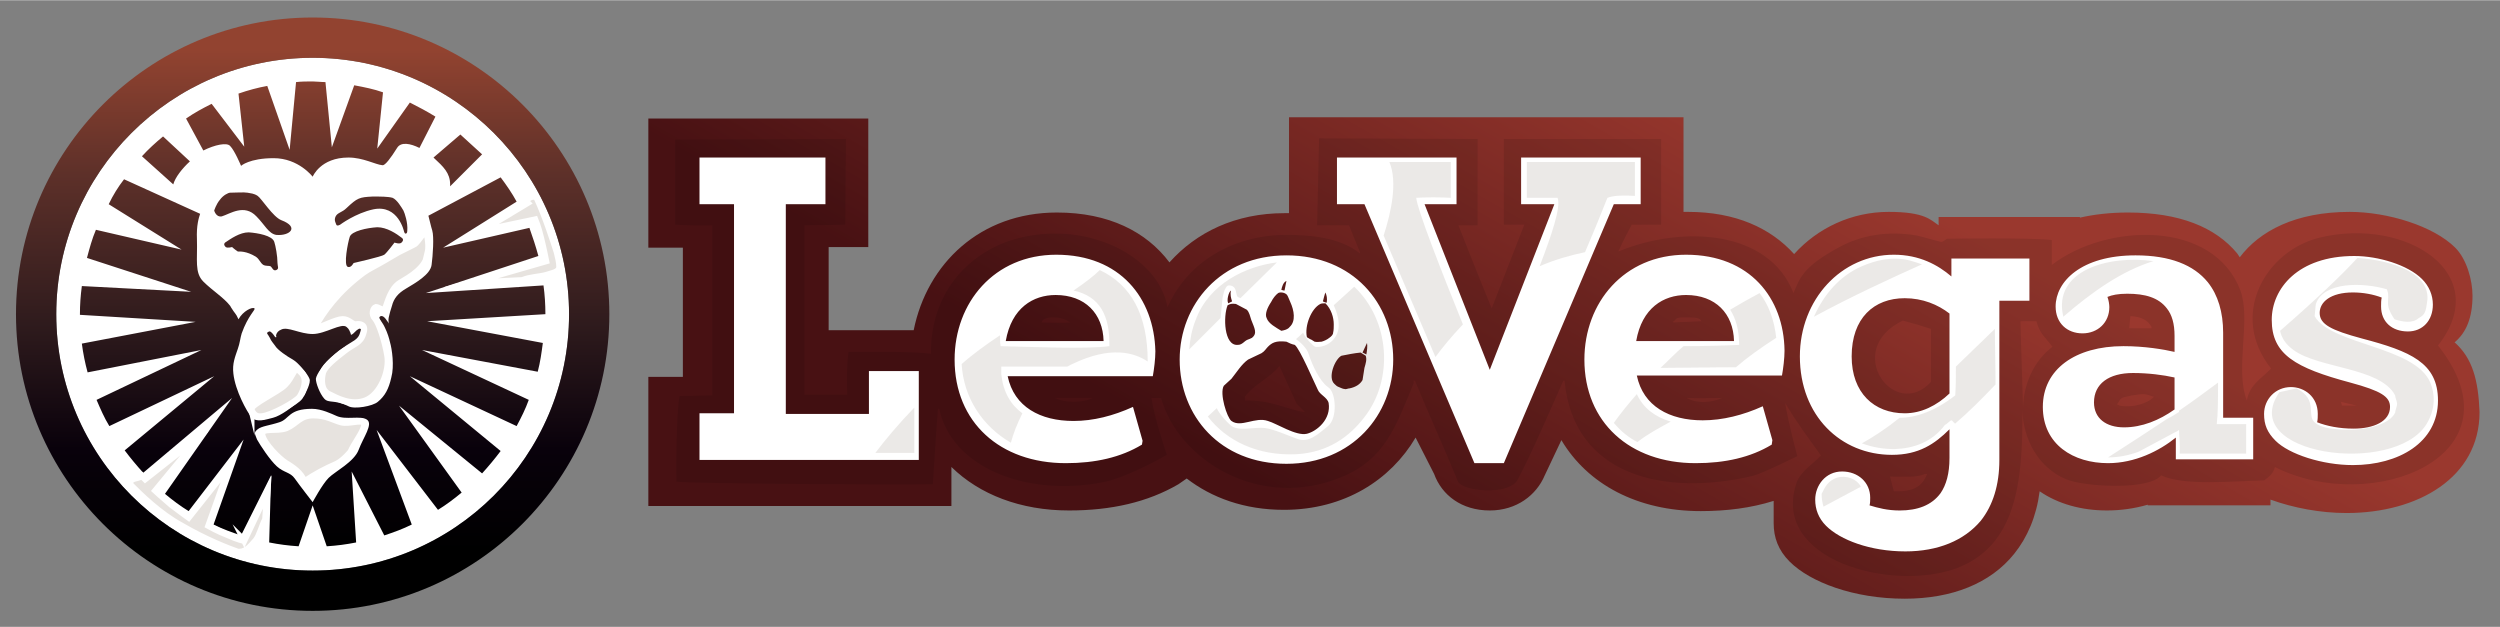
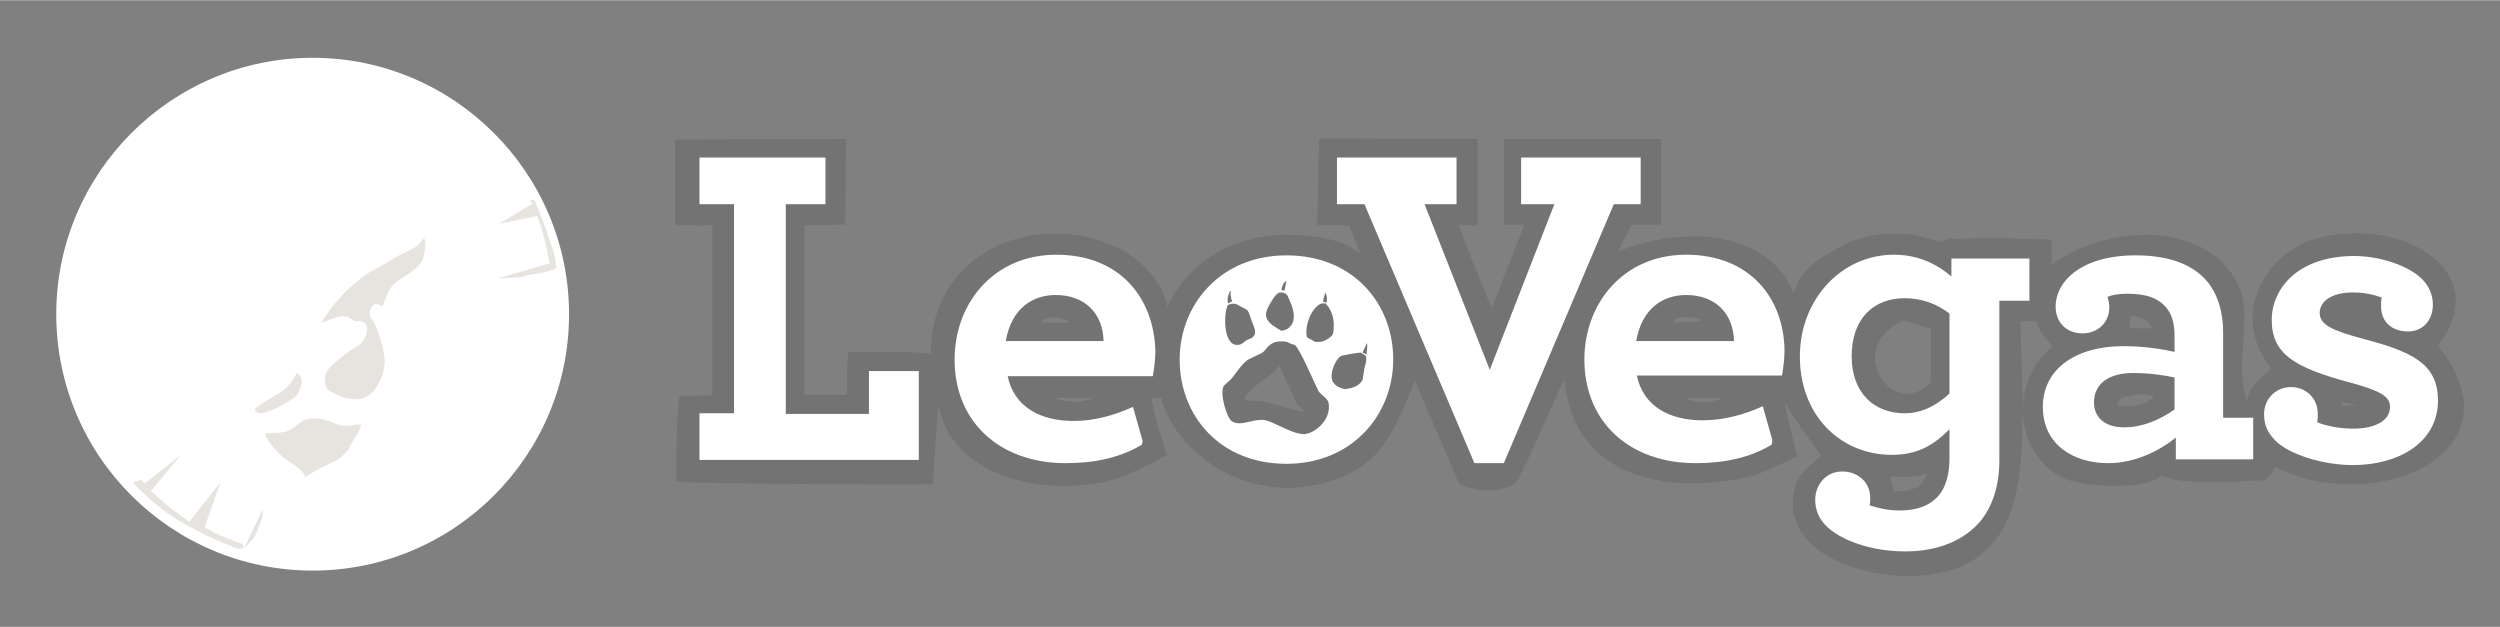
<svg xmlns="http://www.w3.org/2000/svg" version="1.2" viewBox="0 0 391 98" width="299" height="75">
  <rect x="0" y="0" width="391" height="98" fill="#808080" stroke="none" />
  <title>leovegas-logo -f18825-svg</title>
  <defs>
    <linearGradient id="g1" x2="1" gradientUnits="userSpaceOnUse" gradientTransform="matrix(44.599,-77.247,119.313,68.886,218.909,87.844)">
      <stop offset="0" stop-color="#481113" />
      <stop offset="1" stop-color="#9a382e" />
    </linearGradient>
    <linearGradient id="g2" x2="1" gradientUnits="userSpaceOnUse" gradientTransform="matrix(0,-92.8,92.8,0,48.9,95.148)">
      <stop offset="0" stop-color="#000000" />
      <stop offset=".1" stop-color="#000000" />
      <stop offset=".27" stop-color="#09010b" />
      <stop offset=".48" stop-color="#2f1b1d" />
      <stop offset=".73" stop-color="#5d3029" />
      <stop offset=".94" stop-color="#924330" />
      <stop offset="1" stop-color="#924330" />
    </linearGradient>
  </defs>
  <style>
		.s0 { fill: url(#g1) } 
		.s1 { opacity: .1;fill: #000000 } 
		.s2 { fill: #ffffff } 
		.s3 { opacity: .1;fill: #3b200f } 
		.s4 { fill: url(#g2) } 
		.s5 { fill: #e7e3df } 
		.s6 { fill: none;stroke: #ffffff;stroke-miterlimit:10 } 
	</style>
  <g id="Layer">
-     <path id="Layer" class="s0" d="m383.9 53.5c1.8-1.5 2.8-3.8 2.8-7.3 0-2.4-0.9-5.7-2.7-7.5-3.4-3.4-10.6-5.6-16.5-5.6-8.5 0-14.1 3-17.2 7.1-0.1-0.2-0.3-0.4-0.4-0.6-3.4-4.1-9-6.4-17.1-6.4-2.8 0-5.3 0.3-7.5 0.8v-0.1h-22.1v1.3c-1.2-0.8-2.1-2.1-7.8-2.1-5.8 0-11.1 2.5-14.8 6.6-3.7-4.1-9.2-6.6-16.6-6.6h-0.7v-14.8h-61.7v15h-0.7c-7.7 0-13.8 3-18 7.7-3.6-4.8-9.5-7.8-17.6-7.8-12 0-20.3 8-22.4 18.4h-13.3v-13h6.2v-20.1h-34.4v20.2h5.4v20.2h-5.4v20.2h47.4v-6.1c4.4 4.3 10.8 6.8 18.4 6.8 6.6 0 12.3-1.3 17.1-4.1l1.3-0.9c3.9 3 9 4.9 15.2 4.9 9.5 0 16.7-4.7 20.6-11.3l2.9 5.7c1.2 3.3 4.3 5.7 8.7 5.7 4.2 0 7.3-2.4 8.6-5.5l2.6-5.5c4.1 6.9 11.9 11.1 21.8 11.1 4.1 0 7.9-0.5 11.4-1.6v3.5c0 2.2 0.7 4.2 2.5 6 3.2 3.2 10 5.8 18 5.8 7.4 0 13.4-2.4 17.1-7 2.1-2.6 3.5-5.9 4-9.8 2.9 2 6.6 3 10.5 3 2.2 0 4.3-0.3 6.4-0.9v0.1h19.2v-0.9c3.6 1.3 7.8 2.1 11.9 2.1 11.1 0 20.8-5.5 20.8-15.8-0.2-5-1.1-8.4-3.9-10.9z" />
    <path id="Layer" fill-rule="evenodd" class="s1" d="m355.8 73c-0.3 1.1-0.9 1.5-1.7 2.1-4.9 0.1-12.6 0.9-16.1-0.8-1.9 2.4-12.1 1.8-14.9 0.6-4.3-1.8-6.7-6.3-6.8-10.8 0.1 11.6-1.1 21.2-10.2 24.7-10.1 3.8-29.3-1.2-25.1-13.4 0.7-1.8 2.6-2.9 3.8-4.2-2-2.8-3.7-5-5.6-8.2 0.6 3.6 1.9 8.3 1.9 8.3 0 0-5.4 2.7-7 3.1-13.7 3.2-28 0.1-29.4-14.9h-0.2c-1.7 3.8-4.8 11.1-7.2 15.6-1.5 2.4-8.7 1.7-9.3 0.1-2-4.9-4.7-10.8-6.7-15.7h-0.2v0.4c-2.8 6.8-4.5 11.8-11.1 14.6-13 5.5-25.8-2.7-28.4-12.3h-1.5c0.4 3.1 2.4 8.9 2.4 8.9 0 0-6.2 3.6-10.1 4.3-12 2.3-23.6-2.4-25.5-11.5h-0.2c-0.3 3.6-0.6 8.8-0.8 11.8-7.9 0.1-37.5-0.1-40.1-0.4-0.1-4.5 0.1-11.9 0.5-13.4 1.4 0 3.8-0.1 5.1-0.1v-26.6c-3.1 0.1-5.8-0.1-5.8-0.1v-13.3l26.7-0.1-0.1 13.4c0 0-4.8 0.1-6.4 0.1v26.5h6.7c-0.1-3.3 0-5.1 0.2-6.7 3.5 0 10.4-0.1 12.9 0.3-0.1-9.4 5.7-15.6 12.7-17.8 11-3.4 22.8 2.2 24.3 10.5 0.1-0.1 0.1-0.3 0.2-0.4 3.1-6.7 10.1-10.9 18.4-10.9 3.3 0 8.3 0.3 11.5 2.9v-0.2c-0.6-1.4-1.7-4.2-1.7-4.2h-5l0.3-13.6 24.8 0.1v13.5h-3c1.7 4.4 5.2 13 5.2 13l5.1-13.1h-3.2v-13.4h24.6v13.4h-4.6c0 0-1.3 2.4-2.1 4.2 10.2-4.2 23.6-3.3 27.4 6.5 1-2.3 1.4-4.1 7.2-7.2 3.3-1.8 7.5-2.6 12.1-1.8 1.3 0.3 2.5 0.7 3.8 1 0.3 0 0.9-0.5 0.9-0.5 0 0 13.2-0.2 16.4 0.2v3.9c8.6-6.6 25.3-7.1 29.5 4 1.7 4.6-0.9 12.2 1 17.2 0.5-2.6 2.3-3.4 3.8-5-6.7-8.4-0.8-18.5 7.7-20.5 13.5-3.2 27.2 5.7 18.4 16.9 13.7 17.3-10.4 26.7-25.5 19zm-39.5-9.1q0 0.1 0 0.2 0-0.1 0-0.2zm-148.9-13.5c-0.6-0.4-1.3-0.8-2.7-0.8-2.3 0-1.7 1.4-1.7 0.8 1.4 0 2.9 0.1 4.4 0zm3.5 11.8h-5.9c1.5 0.8 4.4 0.8 5.9 0zm33.2 2.2l-1.3-1.3c-0.9-2-1.8-3.9-2.7-5.9-1.5 1.9-3.9 2.8-5.4 4.8v0.6c4.4-0.1 6.9 1.6 9.4 1.8zm57.6-14c1.5-0.1 2.9-0.1 4.4-0.2-0.3-0.6-1-0.6-2.7-0.6-1.7 0-1.1 0.4-1.7 0.6zm7.7 11.8c-1.9 0-3.7 0.1-5.6 0 1.6 0.9 3.7 0.8 5.6 0zm32 11.9h-0.4c-1.2 0.6-3.6 0.4-5.4 0.4 0.2 0.8 0.4 1.5 0.6 2.3 3 0.1 4.4-0.7 5.2-2.7zm0.6-22.7c-1.5-0.5-2.9-0.9-4.4-1.3-9.5 4.6-1.3 15.8 4.4 9.6zm19 2.8c-1-1.4-2-2-2.5-4h-2.5c0.1 4.6 0.3 9.2 0.4 13.5 0.1-3.6 1.6-7.2 4.6-9.5zm12-2.9h3.5v-0.2c-0.6-1.1-1.6-1.6-3.3-1.7-0.1 0.6-0.1 1.3-0.2 1.9zm3.9 10.7c-0.3 0-1-0.4-1.7-0.4-0.7 0-1.4 0.2-1.8 0.2-0.5 0.2-1.2 0.2-1.5 0.4-0.4 0.2-0.4 0.5-0.8 1 0.1 0.1 0.3 0.1 0.4 0.2 2 0.4 4.4-0.3 5.4-1.4zm31.7 1.4c-0.8-0.2-1.7-0.4-2.5-0.6 0.1 0.2 0.1 0.4 0.2 0.6z" />
    <path id="Layer" fill-rule="evenodd" class="s2" d="m180.7 54.9c0 1.2-0.2 2.8-0.4 3.9h-22.7c1 4.8 5.1 7 10.3 7 3.1 0 6.2-0.8 9.3-2.2l1.5 5.3-0.1 0.6c-3.3 2-7.3 2.9-11.9 2.9-10.3 0-17.4-6.4-17.4-16.2 0-8.9 6.2-16.4 15.9-16.4 10 0 15.3 6.8 15.5 15.1zm-8.1-1.6c-0.1-4.3-2.9-7.2-7.5-7.2-3.5 0-6.9 2-7.8 7.2zm45.3 2.9c0 8.6-6.4 16.3-16.7 16.3-10.4 0-16.7-7.5-16.7-16.3 0-8.6 6.4-16.3 16.7-16.3 10.4 0 16.7 7.5 16.7 16.3zm-11-9.1c0 0 0.4 0.2 0.6 0.2 0.1-0.7 0-1.1-0.2-1.6-0.1 0.2-0.3 1-0.4 1.4zm-6.5-1.8c0.1 0 0.3 0.1 0.5 0.1l0.3-1.5c-0.5 0.2-0.7 0.9-0.8 1.4zm-2.3 4.4c0.3 0.9 1.5 1.5 2.3 2 0.5-0.1 1-0.2 1.3-0.6 1-0.9 0.7-2.6 0.1-3.9-0.2-0.4-0.3-0.8-0.5-1.1-0.3-0.4-1.1-0.5-1.4-0.3-0.4 0.3-0.8 0.8-1.1 1.4-0.6 0.9-1 1.9-0.7 2.5zm-6-2.3l0.6-0.3c-0.2-0.6-0.3-1-0.2-1.7-0.3 0.2-0.7 1.5-0.4 2zm1.5 6.5c0.7 0 1-0.6 1.5-0.8 0.3-0.1 0.5-0.2 0.7-0.3 0.9-0.7 0.4-1.5-0.1-2.8-0.2-0.6-0.3-1.2-0.7-1.6-0.6-0.3-1.1-0.6-1.7-0.9-0.7-0.1-0.9 0-1.3 0.2-0.7 1.7-0.6 6.4 1.6 6.2zm14.2 9.1c-0.2-0.9-1.4-1.3-1.7-2.1-0.6-1.2-2.8-6.4-3.6-7-0.5-0.1-0.9-0.3-1.3-0.5-1.7-0.2-2.3 0.2-2.9 0.8-0.3 0.3-0.5 0.7-1 1-0.7 0.3-1.4 0.7-2.1 1-1 0.7-1.8 2-2.6 3-0.4 0.4-0.8 0.7-1.2 1.1-0.7 1.2 0.5 5 1.2 5.5 1.5 1.1 3.7-0.7 5.7 0 1.4 0.4 4.4 2.4 6.1 2 1.6-0.4 3.8-2.3 3.4-4.8zm0.7-11c0.1-0.4 0.1-0.9 0.1-1.3 0-1.1-0.4-2.4-1.3-3.3-0.3 0-0.6 0-0.8 0.1-1.4 0.7-2.5 3.4-2.1 5.2 0.2 0.1 0.3 0.2 0.5 0.3 0.3 0.1 0.5 0.3 0.7 0.4 0.4 0.1 0.8 0 1.1 0q0.7-0.2 1.2-0.6c0.3-0.2 0.6-0.5 0.6-0.8zm5.1 3.6c-0.3-0.2-0.5-0.3-0.8-0.5-1 0.1-2 0.3-3 0.5-1 0.5-2.2 3.4-1.1 4.4 0.2 0.2 0.4 0.4 0.7 0.5 0.3 0.1 0.6 0.3 0.9 0.3 0.2 0.1 0.5-0.1 0.8-0.1 0.9-0.2 1.6-0.6 2-1.3 0.1-0.6 0.2-1.3 0.3-1.9 0.2-0.7 0.4-1.3 0.2-1.9zm38.8-23.7l-17.2 40.5h-4.6l-17.2-40.5h-4.3v-7.3h18.7v7.3h-5l10.2 25.9 10.1-25.9h-5.2v-7.3h18.7v7.3zm-116.5 26.1h7.8v13.9h-34.3v-7.3h5.4v-32.7h-5.4v-7.3h19.7v7.3h-6.2v32.8h13zm143.2-3.2c0 1.2-0.2 2.8-0.4 3.9h-22.7c1 4.8 5.1 7 10.3 7 3.1 0 6.3-0.8 9.4-2.2l1.5 5.3-0.1 0.7c-3.3 2-7.3 2.9-11.9 2.9-10.3 0-17.4-6.4-17.4-16.2 0-8.9 6.2-16.4 15.9-16.4 10 0 15.3 6.8 15.4 15zm-7.9-1.5c-0.1-4.3-2.9-7.2-7.5-7.2-3.5 0-6.9 2-7.8 7.2zm76.5 12h4.7v6.5h-12.1v-3.4c-2.6 2.1-6.4 4-10.6 4-5.4 0-10.2-2.9-10.2-8.8 0-5.9 5.1-9.5 12.6-9.5 3.3 0 6.3 0.5 8 0.9v-2.5c0-1.9-0.4-3.3-1.2-4.3-1.3-1.7-3.4-2.3-6.2-2.3-1.4 0-2.4 0.2-3.1 0.5 0.2 0.5 0.3 1.2 0.3 1.6 0 2.4-1.8 4.1-4.2 4.1-2.4 0-4.2-1.6-4.2-4.2 0-3.9 4-8 12.5-8 5.4 0 9.1 1.5 11.3 4.2 1.6 2 2.4 4.7 2.4 7.9zm-7.6-6.3c-1.8-0.4-4.1-0.7-6.5-0.7-3.8 0-6.1 1.7-6.1 4.6 0 2.5 1.9 3.9 4.7 3.9 2.8 0 5.5-1.1 7.9-2.8zm-126.3-5.4c-0.2 0.5-0.5 1-0.7 1.5l0.6 0.3c0.1-0.6 0.2-1.3 0.1-1.8zm91.4-13.2h12.2v6.6h-4.7v24.9c0 3.9-1 7.1-2.9 9.5-2.6 3.1-6.7 4.8-11.8 4.8-5.5 0-10.2-1.8-12.4-4-1.2-1.2-1.7-2.6-1.7-4.1 0-2.2 1.6-4.4 4.2-4.4 2.5 0 4.4 1.7 4.4 4.1 0 0.3 0 0.9-0.1 1.2 1.3 0.4 2.8 0.8 4.7 0.8 2.8 0 5-0.8 6.4-2.7 0.9-1.3 1.4-3.1 1.4-5.5v-4.5c-2.3 2.3-4.8 4-9 4-8 0-14.4-6.1-14.4-15.4 0-8.9 6.5-15.9 14.7-15.9 4 0 6.9 1.6 9 3.4zm-0.3 8.6c-1.8-1.4-4.2-2.4-7-2.4-4.8 0-8.3 3.1-8.3 9.1 0 5.7 3.5 8.9 8.3 8.9 2.6 0 5-1.2 7-3.1zm76.4 13.6c0 6.6-6.2 10.1-13.3 10.1-4.8 0-10-1.7-12.1-3.8-1.3-1.3-1.8-2.5-1.8-4.2 0-2.3 1.8-4.2 4.2-4.2 2.1 0 4.2 1.5 4.2 4.2 0 0.4 0 0.9-0.1 1.3 1.5 0.6 3.5 1 5.7 1 3.1 0 5.7-1.1 5.7-3.4 0-1.6-1.4-2.5-6.2-3.8-8.6-2.3-12.3-4.4-12.3-9.8 0-4.9 4.1-10 12.9-10 3.8 0 8.4 1.4 10.6 3.6 1.1 1.1 1.7 2.5 1.7 4 0 2.5-1.6 4.2-3.9 4.2-2.5 0-4.2-1.5-4.2-3.9 0-0.5 0-1 0.1-1.4-1.3-0.5-2.9-0.8-4.5-0.8-3.5 0-5.2 1.5-5.2 3.2 0 1.8 1.8 2.7 6.6 4 7.6 2 11.9 3.8 11.9 9.7z" />
-     <path id="Layer" fill-rule="evenodd" class="s3" d="m251.4 30.9c-1.1 2.8-2.3 5.7-3.5 8.5-2.4 0.5-4.8 1.2-7.1 2.2 1.8-4.7 3.4-9.3 2.8-10.7h-4.8v-5.6h16.9v5.3c-1.6-0.1-3.3-0.1-4.3 0.3zm-39.6 13.9c5.6 5.3 6.2 14.5 1.6 20.4-2.3 3-5.6 5.5-10.6 5.8-6.1 0.3-11-2.1-13.9-5.9l1.4-1.3c0.4 0.9 1.4 2 2.2 2.7 1.1 1 3.8 0.2 5.3 0.4 1.5 0.2 3.4 1.1 5.1 1.7 1.8 0.7 3.3-0.8 4.8-2 1.5-1.2 1.3-5.3 0-6.1-1.3-0.9-2.5-3.5-3-5.1-0.3-1-1.3-1.9-2-2.4l1.1-1c0.4 0.9 1.6 2.1 1.9 2.2 0.3 0.1 2.4 0.1 3.4-2 0.7-1.6-0.1-3.6-0.5-4.5zm-74.9 26c1.5-2 3.6-4.5 6.1-7.1v7.1zm54-21.1l-4.9 4.9c0.1-1.5 0.4-3.1 1-4.6 2.1-5.7 7.9-8.4 12.7-9l-5.7 5.6c-0.1-0.1-0.3-0.1-0.4-0.2-0.4-0.2 0-1.8-1.4-1.8-0.7 0-1 2-1 2zm70.4 16.2c-2 1.1-3.7 2-5.2 3.2-1.4-0.7-2.6-1.7-3.7-3q1.5-2.1 3.6-4.5c1 2.2 2.9 3.6 5.3 4.3zm-81.8-9.4c-2.1-1.4-5.8-2.5-11.8 0.4-0.3 0.1-0.5 0.3-0.8 0.4h-10.3v1.2c0.3 2.8 1.5 4.8 3.3 6.1-0.8 1.6-1.4 3.1-1.8 4.6-4.5-2.6-7.4-7.1-7.7-12.3 1.8-1.6 3.9-3.1 6-4.5 0 0.5 0 1.1 0.1 1.7 4.6 0.1 13.4 0.5 17 0 0.1-4.8-1.5-7.8-5.6-8.7 1.9-1.3 3.2-2.3 4.1-3.2 4.9 2.3 7.5 7 7.5 14.3zm42-25.6c0.1 1.7 4.1 11.9 7.3 19.8-1.8 1.9-3.2 3.6-4.3 5.1-2.7-6.3-5.4-12.7-8.1-19 1.2-3.7 2.2-8.4 0.9-11.5h9.6v5.6c-1.7-0.1-3.9-0.1-5.4 0zm115.3 9.9c-4.9 1.5-9.6 4.8-14.1 8.7-1.7-7.2 7-9.7 14.1-8.7zm9.9 25.5h4.6v4.6h-10.4c0.1-1.4-0.1-2.8-0.1-3.7 0 0-0.4 0.3-0.5 0.3-1.9 1-3.9 2.1-5.8 3.1q-2.4 0.9-4.8 0.9c3.1-2 6.2-4 9.2-6 0.8-0.4 1.4-0.8 1.9-1.1v-0.2c2.2-1.5 4.2-3 6.1-4.4v0.3c0 2 0 4.5-0.2 6.2zm-71.5-20.5c1.4 1.8 2.3 4.2 2.6 7-2.5 1.6-4.7 3.2-6.3 4.6-3.9 0-8.3 0.1-11.8 0.1 1.2-1.1 2.3-2.3 3.6-3.4 3.4 0 6.7-0.1 8.7-0.2 0-2.3-0.5-4.1-1.4-5.5 1.5-0.9 3.1-1.8 4.6-2.6zm104.3 20.5c-5.1 8.2-29.8 4.8-23-5l2.7-0.6c3.5 1.9 1.4 4.2 2.9 5.4 0.9 0.7 2.2 0.9 3.6 1 3.6 0.4 8-0.6 8.9-2.6 0-0.4 0.3-0.9 0.3-1.4 0-0.4-0.3-0.9-0.3-1.3-2.3-4.4-12-4.2-15.9-7.1q-1.7-1.2-2.1-3c6.1-5.3 9.9-9 12.1-11.4 5.5 0.4 11.6 2.4 10.9 6.9-0.2 1.4-0.3 2-1.3 2.5-1 0.9-2.5 0.6-3.8 0.2-0.4-0.6-0.9-1.4-1-2.2-0.1-0.8 0.2-1.6-0.2-2.5-3.8-1.1-9.9-1.2-11.1 2.3-0.1 0.6-0.1 1.3-0.2 1.9 2.5 4.5 15.7 4.7 18.1 10.4 0.7 1.7 0.9 4-0.6 6.5zm-78.9-25c-4.9 2.2-11.2 5.1-16.9 8.2 1.5-3.4 4-6.4 7.5-7.9 2.1-0.9 4.7-1.6 7.5-0.9 0.7 0.2 1.3 0.4 1.9 0.6zm-9.6 34.7v0.1c-2.1 1.1-4.1 2.2-5.8 3.1-0.2-0.6-0.3-1.3-0.3-2 0.6-1.2 1-2 2.3-2.5 1.6-0.5 3.2 0.2 3.8 1.3zm21-24.6c0 2.8 0.1 5.8 0.1 8.7-2.2 2.3-4.3 4.4-6.3 6.1h-0.1v-0.1c-0.2 0-0.3-0.4-0.5-0.4-0.2 0-0.8 0.7-1 0.7-2 2.7-4.9 3.7-7.9 3.8q-2.7 0-5.1-0.9c1.8-1 3.8-2.3 5.9-4 2.5 0 5.5-1 8.7-3.5 0.1-1.3 0.1-2.9 0.1-4.5 2.1-2 4.1-4 6.1-5.9z" />
  </g>
  <path id="Layer" class="s2" d="m48.9 9c22.1 0 40.1 18 40.1 40.1 0 22.2-18 40.1-40.1 40.1-22.1 0-40.1-17.9-40.1-40.1 0-22.1 18-40.1 40.1-40.1z" />
-   <path id="Layer" fill-rule="evenodd" class="s4" d="m95.3 49.1c0 25.6-20.8 46.4-46.4 46.4-25.6 0-46.4-20.8-46.4-46.4 0-25.6 20.8-46.4 46.4-46.4 25.6 0 46.4 20.8 46.4 46.4zm-6.3 0c0-22.1-18-40.1-40.1-40.1-22.1 0-40.1 18-40.1 40.1 0 22.2 18 40.1 40.1 40.1 22.1 0 40.1-17.9 40.1-40.1zm-22.2 1.1l18.1 3.4c-0.2 1.5-0.4 3-0.8 4.5l-18.1-3.4 16.7 7.8c-0.5 1.4-1.2 2.8-1.9 4.1l-16.7-7.8 14.2 11.7c-0.9 1.2-1.9 2.4-2.9 3.5l-13-10.6 9.8 13.6c-1.2 1-2.4 1.9-3.7 2.7l-9.6-12.5 5.5 14.8c-1.4 0.7-2.8 1.2-4.3 1.7l-5.1-10 0.7 11.1c-1.5 0.3-3 0.5-4.6 0.6l-2.2-6.4-2.2 6.4c-1.6-0.1-3.1-0.3-4.6-0.6l0.3-10.5-4.7 9.4c-1.5-0.5-2.9-1-4.3-1.7l4.7-13.3-8.6 11.2c-1.3-0.8-2.5-1.7-3.7-2.7l10.5-15-13.9 11.7c-1-1.1-2-2.3-2.9-3.5l14-11.6-16.4 7.8c-0.8-1.3-1.4-2.7-2-4.1l16.4-7.8-17.8 3.5q-0.6-2.2-0.9-4.5l17.8-3.4-18.1-1.1v-0.1c0-1.5 0.1-2.9 0.3-4.4l17.1 0.9-16.3-5.3c0.4-1.5 0.8-3 1.4-4.4l13.4 3.1-11.4-7.1q1-2.1 2.4-3.9l11.9 5.4c-0.2 0.6-0.6 1.8-0.5 4 0.1 3.2-0.4 5.2 1 6.6 1.4 1.4 3.2 2.5 4.2 3.8 0.2 0.4 0.4 0.6 0.5 0.8 0.2 0.3 0.4 0.5 0.5 0.7l0.3 0.6c0.7-1.3 2.2-2 2.5-1.7 0.2 0.2-1 1.1-2 3.9-0.2 0.6-0.3 1.6-0.6 2.4-0.4 1.2-0.9 2.3-0.7 3.9 0.3 2.7 2.1 5.9 2.8 6.8 0.8 0.9 2.2 0.4 3.4 0.1 1.2-0.3 3.1-1.7 4-2.6l0.9-0.9c0.1-0.2 1.1-2 0.8-2.6-0.2-0.6-1.7-2.5-2.6-3-0.9-0.5-2.4-1.5-2.8-2.2-0.2-0.3-0.6-0.7-0.8-1.2-0.3-0.6-0.6-0.7-0.3-0.9 0.3-0.2 0.4-0.1 0.7 0.2 0.3 0.3 0.4 0.7 0.6 0.6 0.1-0.1-0.1-0.1 0-0.4 0.1-0.3 0.3-0.6 0.8-0.8 1-0.5 2.9 0.7 4.9 0.7 2 0 4.5-1.8 5.3-1.1 0.4 0.3 0.5 0.7 0.6 0.9 0.1 0.2 0 0.2 0.1 0.3 0.1 0.1 0.5-0.3 0.9-0.7 0.3-0.2 0.4-0.3 0.6-0.2 0.3 0.1 0.1 0.4 0 0.9-0.1 0.4-0.2 0.7-0.5 0.9-0.5 0.5-1.8 0.6-3.5 2.1-1.8 1.5-2.9 3.2-3 3.9 0 0.7 0.6 2.3 1.3 3.1 0.7 0.8 1.6 0.1 3.8 1.2 0.9 0.5 3.8 0 4.6-0.7 1.1-0.9 1.7-2 2.1-3.8 0.5-1.8 0.1-4.5-0.2-5.5-0.1-0.5-0.4-1.5-0.8-2.3-0.4-0.9-1.1-1.5-0.8-1.7 0.2-0.2 0.6-0.2 1.1 0.6 0.1 0.1 0.3 0.4 0.3 0.5 0-0.3-0.1-0.6 0-1 0.1-0.5 0.3-1.2 0.5-1.8 0.3-1.2 1-2 2.2-2.7 1.5-0.9 3.8-2.2 4-3.7 0.2-1.5 0.4-4.4 0.1-5.4-0.2-0.6-0.4-1.6-0.6-2.3l11.3-6c0.9 1.2 1.8 2.5 2.5 3.8l-11.5 7.2 13.5-3.1c0.5 1.4 1 2.9 1.4 4.4l-17.6 5.8 18.4-1.2c0.2 1.4 0.3 3 0.3 4.5zm1-25.6l4.2-3.6c1.1 1 2.2 2 3.4 3.1l-5 5v-0.3c0-1.8-1.1-2.8-2.5-4.1zm-8.8 10.9c1.5 0 3 1 3.9 1.7 0.2 0.2 0.2 0.4-0.1 0.7-0.3 0.3-1.1 0-1.1 0 0 0-1.2 1.6-1.6 1.9-0.4 0.3-4.8 1.3-4.8 1.3 0 0-0.4 0.8-0.9 0.6-0.7-0.2 0-3.8 0.3-4.7 0.3-0.9 2.7-1.4 4.3-1.5zm-1.6 30.1c-1-0.7-3.3 0.1-4.8-0.6-0.7-0.3-2.3-1.1-3.8-1.1-3.7 0-3.5 1.6-5.1 2.1-1.5 0.5-2.8 0.6-3.4 1.1-0.6 0.5-0.5 0.6-0.1 1.6 0.5 0.9 2 3.2 3.1 4.2 1.1 1 2.1 0.9 2.8 1.9 0.7 1 2.8 3.7 2.8 3.7 0 0 1.5-2.8 2.5-3.8 1-1 4-2.5 4.7-4.4 0.7-1.9 2.3-4 1.3-4.7zm-14.5-27.8c0.2 0.6 0.5 2.2 0.5 3.3 0 0.5 0.3 0.9-0.2 1.1-0.5 0.2-0.6-0.4-0.9-0.6-0.2-0.1-0.7 0-1.1-0.2-0.5-0.3-0.6-0.9-1.2-1.3-1.5-0.9-2.5-0.8-2.8-0.8-0.6-0.4-0.9-0.7-0.9-0.7 0 0-0.7 0.2-1 0-0.3-0.3-0.3-0.5-0.1-0.7 0.9-0.6 2.3-1.6 3.7-1.6 1.4 0.1 3.7 0.5 4 1.5zm-11.1-14.3l-2.7-5c1.3-0.9 2.6-1.6 4-2.3l5.1 6.7-0.9-8.3q2.3-0.8 4.5-1.2l3.5 10 1-10.6c0.9-0.1 1.7-0.1 2.6-0.1 0.6 0 1.3 0.1 2 0.1l1 10.2 3.5-9.7c1.6 0.3 3.1 0.6 4.5 1.1l-0.9 8.8 5.1-7.2c1.4 0.7 2.7 1.4 4 2.2l-2.5 4.9c-1.4-0.7-2.9-1-3.5 0-1 1.6-1.9 2.8-2.3 2.7-1.1-0.1-3-1.2-5.3-1.2-4.4 0-5.6 3-5.6 3 0 0-2.2-2.9-6.1-2.9-3.8 0-5.1 1.2-5.1 1.2 0 0-1-2.4-1.7-3.1-0.5-0.6-2.4-0.2-4.2 0.7zm11.4 13.2c-1.2-0.2-1.8-1.6-3.1-2.9-1.9-2-4.1-0.4-5.4 0-0.9 0.2-1.2-0.9-1.2-0.9 0 0 0.3-1 0.9-1.7 0.5-0.7 1.3-1.1 1.6-1.1 0.7 0 2.2-0.1 2.7 0 0.5 0.1 1 0.1 1.6 0.5 0.6 0.4 2.4 3.3 3.7 3.8 2.9 1.1 1.3 2.5-0.8 2.3zm-16.1-7.9l-4.9-4.4c1-1.1 2.1-2.1 3.3-3.1l4.2 3.9c-1.2 1.1-2.3 2.5-2.6 3.6zm36.1 7.4c0 0-0.9-4.3-4.8-3.5-2.8 0.6-5.2 2.4-5.2 2.4 0 0-0.5 0.3-0.6 0-0.1-0.3-0.4-0.7-0.1-1.3 0.3-0.6 1-0.6 1.7-1.3 1.7-1.6 2-1.7 4.1-1.8 1.2 0 2.4 0 3.1 0.2 0.7 0.3 1.4 1.5 1.7 2 0.2 0.4 0.7 1.9 0.6 3.1 0 0.4-0.1 0.5-0.3 0.5-0.1 0-0.2-0.3-0.2-0.3z" />
  <path id="Layer" class="s5" d="m87.1 39.4c-0.5-1.6-1.8-5.6-3.1-8.4-0.5-0.8-1.9 0.2-1.7 0.5l0.2 0.2-7.3 4.4 8.5-1.8c0 0 0.5 1.2 0.9 2.9 0.4 1.6 0.8 3.6 0.8 3.6l-11.8 3.4 8.1-0.4c1.2-0.5 2.6-0.5 3.7-0.8 0.8-0.3 2.1-0.4 2.1-1.3 0-0.7-0.2-1.5-0.4-2.3zm-20.2-2.2c-0.3-2.2-1.4 0.7-2.2 1l-2.4 1.2c-0.7 0.4-1.7 1-2.4 1.4-1 0.6-2.3 1.2-3.1 1.8-3.9 2.9-6.2 6-7.7 8.8h0.1c1.2-0.3 3.4-1.5 4.4-1.5 1 0 1.5 0.9 2.1 0.8 0.6-0.1 1.6 0 1.1 1.4-0.4 1.5-1.5 1.6-2.9 2.7-1.4 1.1-3 2.3-3.4 3.4-0.3 1.2-0.3 2.8 0.9 3.4 1.2 0.6 3.5 1.9 5.8 1 2.3-0.9 3.8-4.6 3.4-7-0.4-2.4-1.3-5.1-1.9-5.8-0.7-0.7-0.3-1.7 0.1-1.8 0.4 0 1.2 0.8 1.5 0.1 0.3-0.7 0.8-3 2.3-3.9 1.5-0.9 4.2-2.4 4.3-4.7 0.2-0.8 0.1-1.6 0-2.3zm-26 27.9c1.5-0.1 5.5-2.3 6-3.1 0.5-0.8 1.3-2.6 0.3-3.7-0.3-0.3-0.6-0.6-0.9-0.8-0.3-0.1-0.2 0.5-0.4 0.7-0.4 0.7-0.8 1.4-1.3 1.9-1 1.1-5.5 3.1-5.3 3.9 0.3 0.8 0.8 1.2 1.6 1.1zm-5.1 18.6c-1.6-0.6-3.2-1.5-3.2-1.5l3.4-9.5-6.5 8.2c0 0-1.4-1-2.7-2-1.3-1.1-2.5-2.2-2.5-2.2l6.2-7.5-2.1 1.2-5.7 4.5-0.5-0.5c-0.7 0.5-2.1 0.2-1.8 1.4 1.5 1.5 4.5 4.5 8 6.4 3.8 2.2 7.1 3.5 9.1 4.2v-0.1c1.1-0.1 1.7-0.9 2.5-1.8 0.6-0.7 1-2.4 1.5-3.3l0.3-4.3-3.6 7.6c0.1 0.1-1.1-0.2-2.4-0.8zm17.6-17.7c-1.2-0.3-2.3-1.1-4.4-1.1-2.1 0-2.6 1.3-4.2 2-1.6 0.6-4-0.2-3.8 1.1 0.3 1.4 2.6 3.7 3.7 4.4 1 0.6 2.4 1.5 2.9 2.9 1.7-1.2 3.3-2 5.1-2.8 0.6-0.3 1.3-0.9 2-1.7 0.2-0.2 0.3-0.5 0.4-0.7 0.5-1 2.3-3.4 1.8-4-0.4-0.6-2.3 0.2-3.5-0.1z" />
  <path id="Layer" fill-rule="evenodd" class="s6" d="m87.5 41.7c0 0.9-1.3 1-2.1 1.3-1.1 0.3-2.5 0.3-3.7 0.8l-8.1 0.4 11.8-3.4c0 0-0.4-2-0.8-3.6-0.4-1.7-0.9-2.9-0.9-2.9l-8.5 1.8 7.3-4.4-0.2-0.2c-0.2-0.3 1.2-1.3 1.7-0.5 1.3 2.8 2.6 6.8 3.1 8.4 0.2 0.8 0.4 1.6 0.4 2.3zm-20.6-2.2c-0.1 2.3-2.8 3.8-4.3 4.7-1.5 0.9-2 3.2-2.3 3.9-0.3 0.7-1.1-0.1-1.5-0.1-0.4 0.1-0.8 1.1-0.1 1.8 0.6 0.7 1.5 3.4 1.9 5.8 0.4 2.4-1.1 6.1-3.4 7-2.3 0.9-4.6-0.4-5.8-1-1.2-0.6-1.2-2.2-0.9-3.4 0.4-1.1 2-2.3 3.4-3.4 1.4-1.1 2.5-1.2 2.9-2.7 0.5-1.4-0.5-1.5-1.1-1.4-0.6 0.1-1.1-0.8-2.1-0.8-1 0-3.2 1.2-4.4 1.5h-0.1c1.5-2.8 3.8-5.9 7.7-8.8 0.8-0.6 2.1-1.2 3.1-1.8 0.7-0.4 1.7-1 2.4-1.4l2.4-1.2c0.8-0.3 1.9-3.2 2.2-1 0.1 0.7 0.2 1.5 0 2.3zm-27.6 24.5c-0.2-0.8 4.3-2.8 5.3-3.9 0.5-0.5 0.9-1.2 1.3-1.9 0.2-0.2 0.1-0.8 0.4-0.7 0.3 0.2 0.6 0.5 0.9 0.8 1 1.1 0.2 2.9-0.3 3.7-0.5 0.8-4.5 3-6 3.1-0.8 0.1-1.3-0.3-1.6-1.1zm-1.1 20.5l3.6-7.6-0.3 4.3c-0.5 0.9-0.9 2.6-1.5 3.3-0.8 0.9-1.4 1.7-2.5 1.8v0.1c-2-0.7-5.3-2-9.1-4.2-3.5-1.9-6.5-4.9-8-6.4-0.3-1.2 1.1-0.9 1.8-1.4l0.5 0.5 5.7-4.5 2.1-1.2-6.2 7.5c0 0 1.2 1.1 2.5 2.2 1.3 1 2.7 2 2.7 2l6.5-8.2-3.4 9.5c0 0 1.6 0.9 3.2 1.5 1.3 0.6 2.5 0.9 2.4 0.8zm18.7-18.4c0.5 0.6-1.3 3-1.8 4-0.1 0.2-0.2 0.5-0.4 0.7-0.7 0.8-1.4 1.4-2 1.7-1.8 0.8-3.4 1.6-5.1 2.8-0.5-1.4-1.9-2.3-2.9-2.9-1.1-0.7-3.4-3-3.7-4.4-0.2-1.3 2.2-0.5 3.8-1.1 1.6-0.7 2.1-2 4.2-2 2.1 0 3.2 0.8 4.4 1.1 1.2 0.3 3.1-0.5 3.5 0.1z" />
</svg>